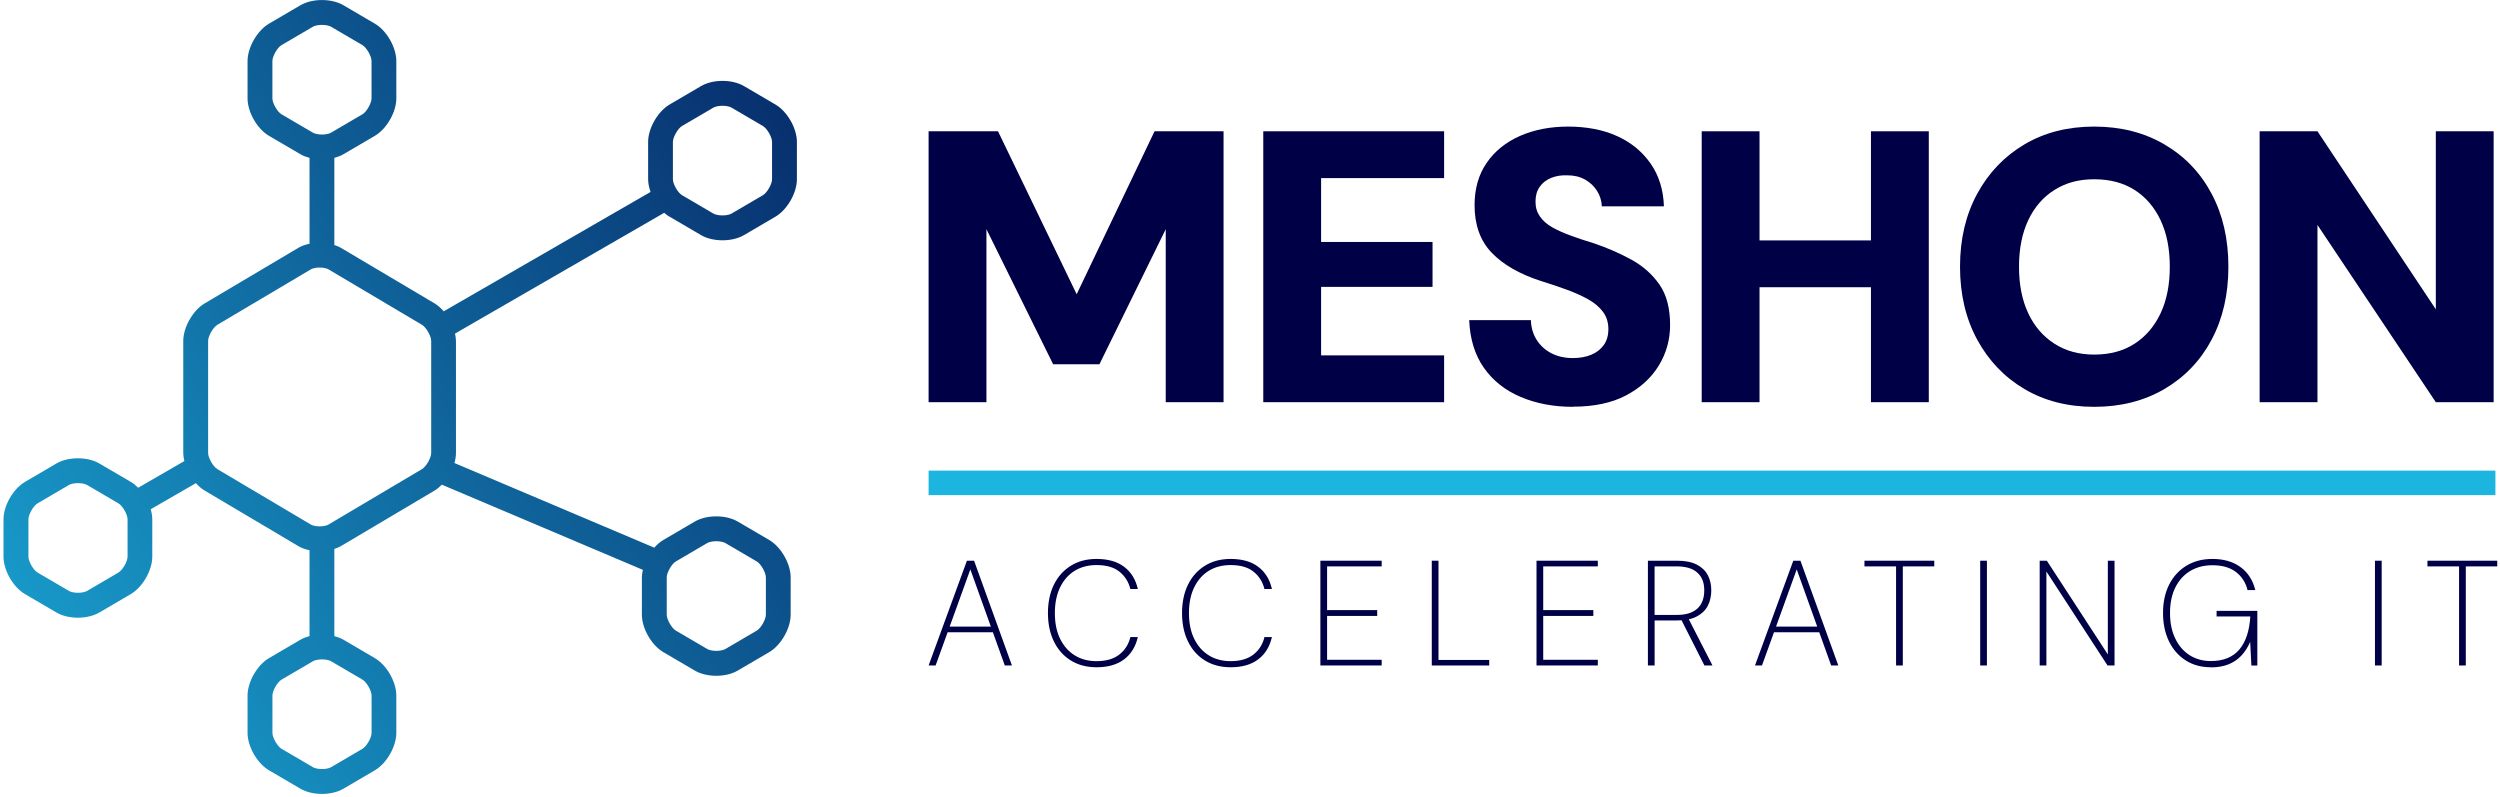
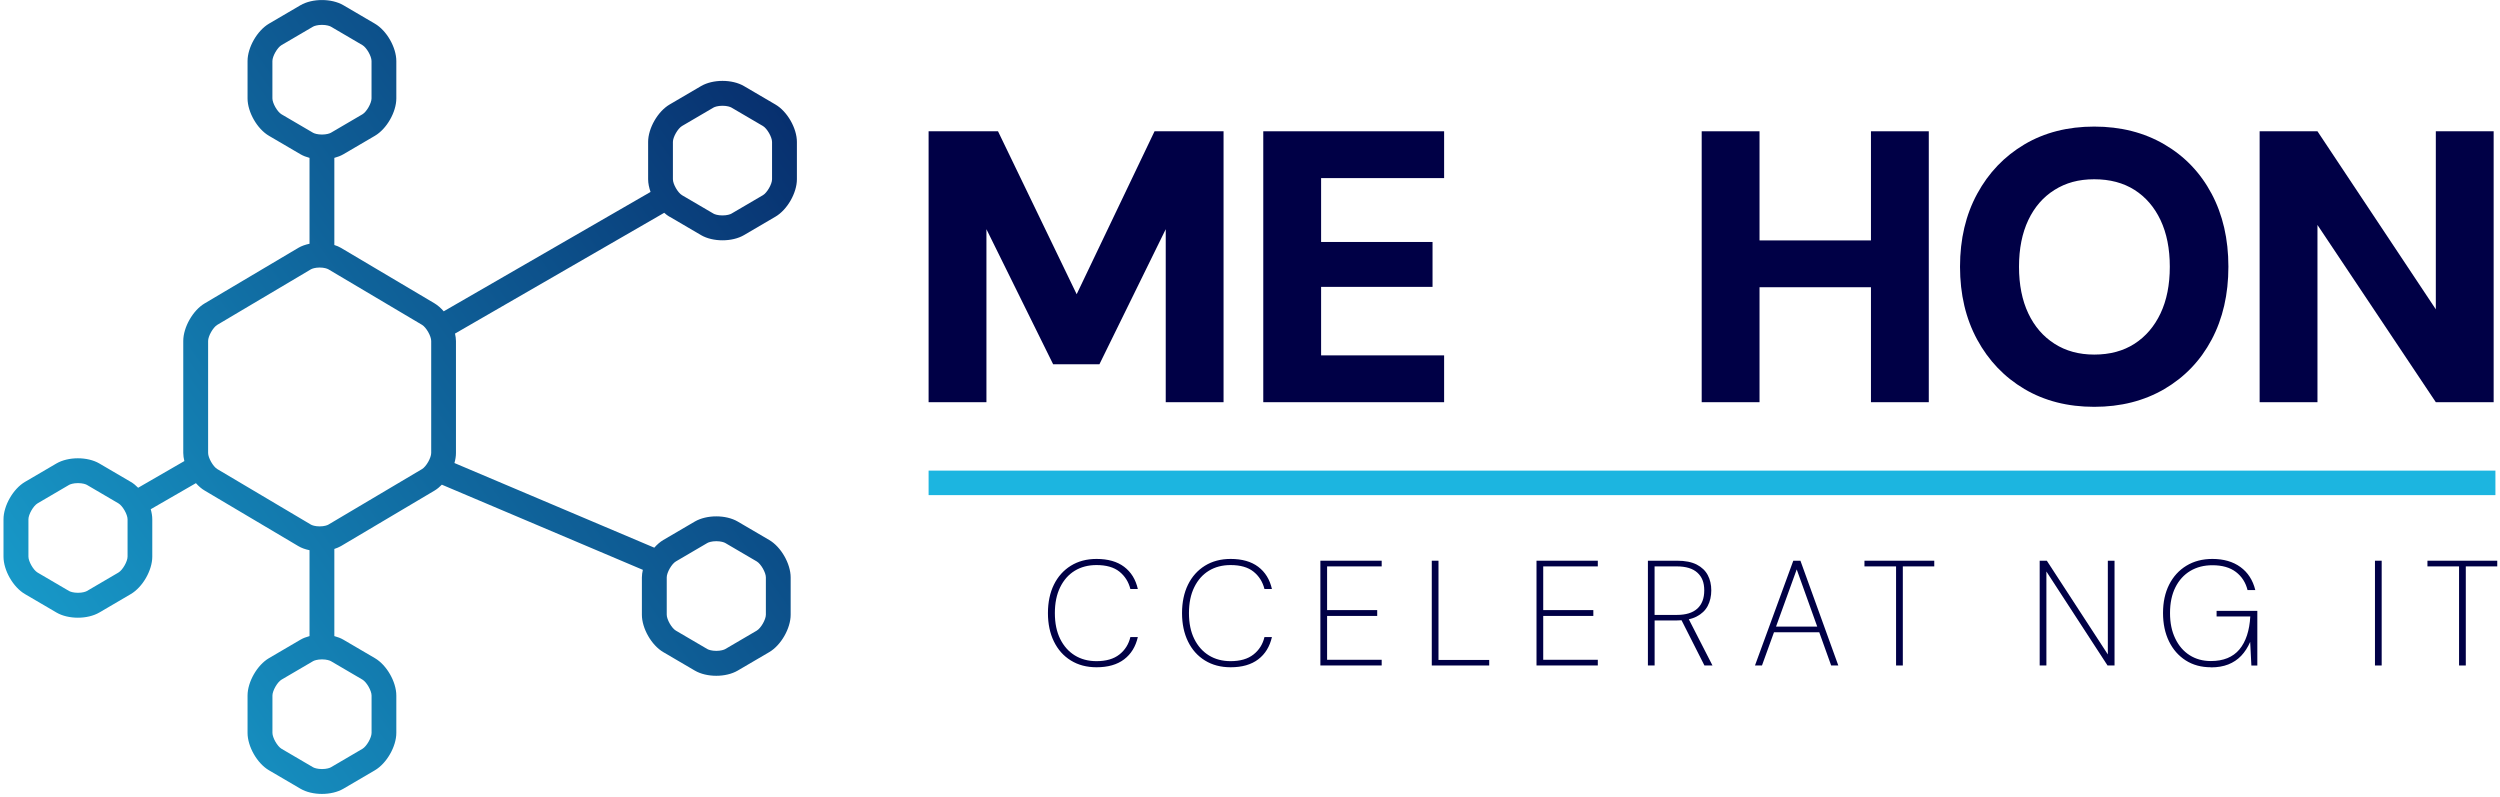
<svg xmlns="http://www.w3.org/2000/svg" width="204" height="65" viewBox="0 0 204 65" fill="none">
  <g clip-path="url(#clip0_19_175)">
    <path d="M54.636 17.68L57.208 19.187C57.688 19.468 58.321 19.609 58.957 19.609C59.593 19.609 60.223 19.468 60.706 19.187L63.278 17.68C64.238 17.119 65.027 15.745 65.027 14.628V11.582C65.027 10.465 64.241 9.091 63.278 8.53L60.706 7.023C60.226 6.742 59.593 6.6 58.957 6.6C58.321 6.6 57.691 6.742 57.208 7.023L54.636 8.53C53.676 9.094 52.887 10.465 52.887 11.582V14.628C52.887 14.959 52.964 15.313 53.084 15.662L36.208 25.403C35.981 25.143 35.731 24.919 35.466 24.759L27.824 20.227C27.662 20.129 27.477 20.055 27.282 19.993V12.882C27.547 12.811 27.801 12.716 28.018 12.589L30.591 11.082C31.551 10.521 32.34 9.147 32.34 8.03V4.984C32.34 3.867 31.554 2.494 30.591 1.932L28.018 0.425C27.539 0.145 26.906 0.003 26.27 0.003C25.634 0.003 25.004 0.145 24.521 0.425L21.948 1.932C20.989 2.497 20.2 3.867 20.2 4.984V8.03C20.2 9.147 20.986 10.521 21.948 11.082L24.521 12.589C24.739 12.716 24.992 12.811 25.257 12.882V19.89C24.922 19.961 24.604 20.07 24.339 20.227L16.697 24.759C15.74 25.326 14.954 26.706 14.954 27.823V36.961C14.954 37.174 14.989 37.399 15.043 37.623L11.272 39.801C11.086 39.612 10.886 39.446 10.677 39.325L8.104 37.818C7.624 37.538 6.991 37.396 6.356 37.396C5.72 37.396 5.09 37.538 4.607 37.818L2.034 39.325C1.075 39.889 0.286 41.26 0.286 42.377V45.423C0.286 46.54 1.072 47.914 2.034 48.475L4.607 49.982C5.087 50.263 5.72 50.405 6.356 50.405C6.991 50.405 7.621 50.263 8.104 49.982L10.677 48.475C11.637 47.911 12.426 46.54 12.426 45.423V42.377C12.426 42.111 12.379 41.831 12.299 41.553L15.988 39.425C16.205 39.671 16.444 39.88 16.697 40.028L24.339 44.56C24.607 44.72 24.922 44.829 25.257 44.897V51.906C24.992 51.976 24.739 52.071 24.521 52.198L21.948 53.705C20.989 54.266 20.2 55.64 20.2 56.757V59.803C20.2 60.92 20.986 62.294 21.948 62.855L24.521 64.362C25.001 64.642 25.634 64.784 26.27 64.784C26.906 64.784 27.536 64.642 28.018 64.362L30.591 62.855C31.551 62.291 32.34 60.92 32.34 59.803V56.757C32.34 55.64 31.554 54.266 30.591 53.705L28.018 52.198C27.801 52.071 27.547 51.976 27.282 51.906V44.794C27.474 44.729 27.659 44.655 27.824 44.56L35.466 40.028C35.672 39.904 35.869 39.739 36.055 39.55L52.457 46.499C52.41 46.708 52.378 46.918 52.378 47.116V50.162C52.378 51.279 53.164 52.653 54.126 53.214L56.699 54.721C57.179 55.002 57.812 55.144 58.448 55.144C59.084 55.144 59.714 55.002 60.196 54.721L62.769 53.214C63.729 52.653 64.518 51.279 64.518 50.162V47.116C64.518 45.999 63.732 44.626 62.769 44.064L60.196 42.557C59.716 42.277 59.084 42.135 58.448 42.135C57.812 42.135 57.182 42.277 56.699 42.557L54.126 44.064C53.864 44.218 53.617 44.436 53.39 44.691L37.082 37.783C37.162 37.505 37.206 37.23 37.206 36.967V27.829C37.206 27.631 37.173 27.427 37.129 27.22L54.2 17.364C54.338 17.488 54.483 17.6 54.63 17.686L54.636 17.68ZM10.409 45.42C10.409 45.816 10.006 46.519 9.664 46.72L7.092 48.227C7 48.28 6.741 48.372 6.364 48.372C5.988 48.372 5.729 48.28 5.637 48.227L3.065 46.72C2.723 46.519 2.32 45.816 2.32 45.42V42.374C2.32 41.978 2.723 41.275 3.065 41.074L5.637 39.567C5.729 39.514 5.988 39.422 6.364 39.422C6.741 39.422 7 39.514 7.092 39.567L9.664 41.074C10.006 41.275 10.409 41.978 10.409 42.374V45.42ZM54.406 47.113C54.406 46.717 54.809 46.014 55.151 45.813L57.724 44.306C57.815 44.253 58.074 44.162 58.451 44.162C58.827 44.162 59.086 44.253 59.178 44.306L61.751 45.813C62.092 46.014 62.495 46.717 62.495 47.113V50.159C62.495 50.555 62.092 51.258 61.751 51.459L59.178 52.966C59.086 53.019 58.827 53.111 58.451 53.111C58.074 53.111 57.815 53.019 57.724 52.966L55.151 51.459C54.809 51.258 54.406 50.555 54.406 50.159V47.113ZM22.973 9.327C22.631 9.127 22.228 8.423 22.228 8.027V4.981C22.228 4.585 22.631 3.882 22.973 3.681L25.546 2.174C25.637 2.121 25.896 2.03 26.273 2.03C26.65 2.03 26.909 2.121 27 2.174L29.573 3.681C29.914 3.882 30.317 4.585 30.317 4.981V8.027C30.317 8.423 29.914 9.127 29.573 9.327L27 10.834C26.909 10.887 26.65 10.979 26.273 10.979C25.896 10.979 25.637 10.887 25.546 10.834L22.973 9.327ZM29.576 55.457C29.917 55.658 30.32 56.361 30.32 56.757V59.803C30.32 60.199 29.917 60.902 29.576 61.103L27.003 62.61C26.912 62.663 26.653 62.755 26.276 62.755C25.899 62.755 25.64 62.663 25.549 62.61L22.976 61.103C22.634 60.902 22.231 60.199 22.231 59.803V56.757C22.231 56.361 22.634 55.658 22.976 55.457L25.549 53.95C25.64 53.897 25.899 53.805 26.276 53.805C26.653 53.805 26.912 53.897 27.003 53.95L29.576 55.457ZM35.186 36.961C35.186 37.36 34.78 38.072 34.439 38.276L26.797 42.808C26.706 42.862 26.455 42.953 26.084 42.953C25.713 42.953 25.463 42.862 25.372 42.808L17.73 38.276C17.389 38.072 16.982 37.36 16.982 36.961V27.823C16.982 27.424 17.389 26.712 17.73 26.508L25.372 21.976C25.463 21.923 25.713 21.831 26.084 21.831C26.455 21.831 26.706 21.923 26.797 21.976L34.439 26.508C34.78 26.712 35.186 27.424 35.186 27.823V36.961ZM54.909 11.582C54.909 11.186 55.313 10.483 55.654 10.282L58.227 8.775C58.318 8.722 58.577 8.63 58.954 8.63C59.331 8.63 59.59 8.722 59.681 8.775L62.254 10.282C62.595 10.483 62.999 11.186 62.999 11.582V14.628C62.999 15.024 62.595 15.727 62.254 15.928L59.681 17.435C59.59 17.488 59.331 17.579 58.954 17.579C58.577 17.579 58.318 17.488 58.227 17.435L55.654 15.928C55.313 15.727 54.909 15.024 54.909 14.628V11.582Z" fill="url(#paint0_linear_19_175)" />
    <path d="M75.774 39.402H203.626" stroke="#1CB5E0" stroke-width="2" stroke-miterlimit="10" />
    <path d="M75.774 32.819V10.713H81.438L87.856 24.009L94.211 10.713H99.842V32.819H95.124V18.702L89.713 29.723H85.936L80.493 18.702V32.819H75.774Z" fill="#000046" />
    <path d="M103.083 32.819V10.713H117.84V14.533H107.802V19.745H116.895V23.409H107.802V28.999H117.84V32.819H103.083Z" fill="#000046" />
-     <path d="M128.349 33.197C126.777 33.197 125.355 32.928 124.087 32.391C122.818 31.853 121.817 31.058 121.081 30.006C120.345 28.955 119.948 27.66 119.886 26.121H124.92C124.94 26.733 125.096 27.267 125.391 27.731C125.685 28.195 126.083 28.559 126.586 28.822C127.089 29.085 127.675 29.218 128.349 29.218C128.914 29.218 129.415 29.129 129.845 28.949C130.274 28.771 130.616 28.506 130.866 28.16C131.116 27.811 131.243 27.377 131.243 26.848C131.243 26.319 131.096 25.832 130.801 25.442C130.507 25.052 130.11 24.715 129.606 24.431C129.103 24.148 128.52 23.885 127.861 23.642C127.201 23.4 126.492 23.164 125.738 22.93C123.995 22.363 122.659 21.595 121.726 20.626C120.793 19.657 120.325 18.363 120.325 16.741C120.325 15.393 120.654 14.241 121.317 13.284C121.976 12.326 122.886 11.594 124.04 11.088C125.194 10.583 126.503 10.329 127.972 10.329C129.441 10.329 130.81 10.586 131.952 11.103C133.094 11.62 134.007 12.368 134.69 13.346C135.37 14.324 135.732 15.488 135.776 16.835H130.71C130.689 16.371 130.557 15.952 130.316 15.57C130.074 15.192 129.75 14.885 129.341 14.655C128.932 14.424 128.455 14.306 127.911 14.306C127.428 14.285 126.986 14.353 126.589 14.51C126.191 14.666 125.876 14.909 125.644 15.237C125.411 15.562 125.297 15.969 125.297 16.451C125.297 16.933 125.417 17.32 125.659 17.665C125.9 18.014 126.236 18.309 126.665 18.549C127.095 18.791 127.599 19.018 128.176 19.228C128.752 19.438 129.388 19.651 130.08 19.86C131.193 20.239 132.214 20.688 133.147 21.202C134.081 21.719 134.834 22.392 135.414 23.223C135.991 24.056 136.28 25.155 136.28 26.523C136.28 27.723 135.97 28.828 135.352 29.838C134.734 30.848 133.842 31.658 132.676 32.27C131.514 32.881 130.071 33.185 128.349 33.185V33.197Z" fill="#000046" />
    <path d="M138.858 32.819V10.713H143.577V32.819H138.858ZM142.98 23.438V19.618H153.427V23.438H142.98ZM152.67 32.819V10.713H157.389V32.819H152.67Z" fill="#000046" />
    <path d="M170.889 33.197C168.728 33.197 166.83 32.713 165.193 31.744C163.556 30.775 162.273 29.433 161.34 27.717C160.407 26 159.938 24.017 159.938 21.763C159.938 19.509 160.407 17.526 161.34 15.81C162.273 14.093 163.559 12.752 165.193 11.783C166.83 10.814 168.728 10.329 170.889 10.329C173.05 10.329 174.957 10.814 176.615 11.783C178.272 12.752 179.555 14.093 180.468 15.81C181.381 17.526 181.837 19.509 181.837 21.763C181.837 24.017 181.381 26 180.468 27.717C179.555 29.433 178.269 30.775 176.615 31.744C174.957 32.713 173.05 33.197 170.889 33.197ZM170.889 28.934C172.17 28.934 173.265 28.638 174.177 28.05C175.09 27.462 175.796 26.635 176.3 25.572C176.803 24.508 177.056 23.241 177.056 21.766C177.056 20.292 176.803 19.024 176.3 17.961C175.796 16.897 175.087 16.076 174.177 15.497C173.265 14.918 172.17 14.628 170.889 14.628C169.609 14.628 168.572 14.918 167.648 15.497C166.724 16.076 166.011 16.897 165.508 17.961C165.005 19.024 164.751 20.292 164.751 21.766C164.751 23.241 165.005 24.508 165.508 25.572C166.011 26.635 166.724 27.462 167.648 28.05C168.569 28.641 169.65 28.934 170.889 28.934Z" fill="#000046" />
    <path d="M184.386 32.819V10.713H189.105L198.763 25.241V10.713H203.482V32.819H198.763L189.105 18.357V32.819H184.386Z" fill="#000046" />
-     <path d="M75.774 54.304L78.901 45.754H79.484L82.574 54.304H81.992L79.18 46.463L76.346 54.304H75.774ZM77.102 51.592L77.284 51.128H81.082L81.264 51.592H77.102Z" fill="#000046" />
    <path d="M89.477 54.449C88.674 54.449 87.973 54.263 87.379 53.894C86.781 53.525 86.322 53.008 85.998 52.343C85.674 51.678 85.512 50.907 85.512 50.029C85.512 49.152 85.674 48.369 85.998 47.71C86.322 47.051 86.784 46.534 87.379 46.165C87.973 45.795 88.674 45.609 89.477 45.609C90.411 45.609 91.161 45.822 91.729 46.25C92.297 46.679 92.671 47.282 92.848 48.065H92.239C92.091 47.48 91.794 47.007 91.344 46.646C90.893 46.286 90.269 46.109 89.475 46.109C88.8 46.109 88.212 46.262 87.702 46.572C87.193 46.883 86.799 47.329 86.51 47.917C86.222 48.502 86.077 49.208 86.077 50.029C86.077 50.851 86.222 51.554 86.51 52.136C86.799 52.718 87.196 53.167 87.702 53.48C88.209 53.793 88.8 53.95 89.475 53.95C90.26 53.95 90.885 53.77 91.344 53.406C91.803 53.043 92.1 52.57 92.239 51.982H92.848C92.668 52.765 92.297 53.371 91.729 53.802C91.161 54.234 90.411 54.449 89.477 54.449Z" fill="#000046" />
    <path d="M100.419 54.449C99.616 54.449 98.915 54.263 98.32 53.894C97.723 53.525 97.264 53.008 96.94 52.343C96.616 51.678 96.454 50.907 96.454 50.029C96.454 49.152 96.616 48.369 96.94 47.71C97.264 47.051 97.726 46.534 98.32 46.165C98.915 45.795 99.616 45.609 100.419 45.609C101.352 45.609 102.103 45.822 102.671 46.25C103.239 46.679 103.613 47.282 103.79 48.065H103.181C103.033 47.48 102.736 47.007 102.286 46.646C101.835 46.286 101.211 46.109 100.416 46.109C99.742 46.109 99.153 46.262 98.644 46.572C98.135 46.883 97.74 47.329 97.452 47.917C97.163 48.502 97.019 49.208 97.019 50.029C97.019 50.851 97.163 51.554 97.452 52.136C97.74 52.718 98.138 53.167 98.644 53.48C99.151 53.793 99.742 53.95 100.416 53.95C101.202 53.95 101.826 53.77 102.286 53.406C102.745 53.043 103.042 52.57 103.181 51.982H103.79C103.61 52.765 103.239 53.371 102.671 53.802C102.103 54.234 101.352 54.449 100.419 54.449Z" fill="#000046" />
    <path d="M107.743 54.304V45.754H112.745V46.218H108.291V49.784H112.38V50.26H108.291V53.838H112.745V54.302H107.743V54.304Z" fill="#000046" />
    <path d="M116.833 54.304V45.754H117.381V53.852H121.52V54.304H116.833Z" fill="#000046" />
    <path d="M125.379 54.304V45.754H130.381V46.218H125.927V49.784H130.016V50.26H125.927V53.838H130.381V54.302H125.379V54.304Z" fill="#000046" />
    <path d="M134.469 54.304V45.754H136.854C137.51 45.754 138.043 45.861 138.455 46.07C138.864 46.283 139.164 46.569 139.356 46.933C139.547 47.296 139.641 47.71 139.641 48.174C139.641 48.638 139.544 49.078 139.35 49.444C139.156 49.811 138.852 50.1 138.443 50.31C138.034 50.523 137.492 50.629 136.818 50.629H135.017V54.304H134.469ZM135.017 50.177H136.83C137.569 50.177 138.125 50.006 138.502 49.663C138.879 49.32 139.067 48.824 139.067 48.174C139.067 47.524 138.882 47.075 138.508 46.732C138.134 46.389 137.575 46.218 136.827 46.218H135.014V50.177H135.017ZM139.082 54.304L137.11 50.407H137.743L139.739 54.304H139.082Z" fill="#000046" />
    <path d="M143.206 54.304L146.333 45.754H146.915L150.006 54.304H149.423L146.612 46.463L143.777 54.304H143.206ZM144.534 51.592L144.716 51.128H148.514L148.696 51.592H144.534Z" fill="#000046" />
    <path d="M154.719 54.304V46.218H152.14V45.754H157.836V46.218H155.27V54.304H154.722H154.719Z" fill="#000046" />
-     <path d="M161.584 54.304V45.754H162.132V54.304H161.584Z" fill="#000046" />
    <path d="M166.438 54.304V45.754H167.021L171.999 53.401V45.754H172.546V54.304H171.975L166.986 46.635V54.304H166.438Z" fill="#000046" />
    <path d="M180.409 54.449C179.623 54.449 178.937 54.263 178.351 53.888C177.768 53.513 177.312 52.996 176.988 52.331C176.665 51.666 176.503 50.895 176.503 50.017C176.503 49.14 176.668 48.369 177 47.71C177.333 47.051 177.801 46.534 178.407 46.165C179.011 45.795 179.72 45.609 180.53 45.609C181.445 45.609 182.211 45.828 182.817 46.268C183.426 46.708 183.83 47.335 184.033 48.15H183.4C183.247 47.533 182.929 47.039 182.452 46.673C181.972 46.307 181.333 46.123 180.53 46.123C179.85 46.123 179.249 46.277 178.728 46.587C178.21 46.898 177.804 47.344 177.512 47.926C177.221 48.508 177.074 49.205 177.074 50.02C177.074 50.836 177.215 51.513 177.501 52.103C177.783 52.694 178.175 53.146 178.675 53.465C179.173 53.782 179.753 53.941 180.409 53.941C181.43 53.941 182.205 53.625 182.735 52.996C183.261 52.363 183.559 51.468 183.624 50.301H180.874V49.849H184.198V54.307H183.712L183.615 52.378C183.42 52.827 183.173 53.206 182.879 53.516C182.581 53.826 182.231 54.059 181.825 54.219C181.419 54.378 180.948 54.458 180.412 54.458L180.409 54.449Z" fill="#000046" />
    <path d="M193.797 54.304V45.754H194.345V54.304H193.797Z" fill="#000046" />
    <path d="M200.659 54.304V46.218H198.08V45.754H203.776V46.218H201.209V54.304H200.662H200.659Z" fill="#000046" />
  </g>
  <defs>
    <linearGradient id="paint0_linear_19_175" x1="-9.714" y1="67.659" x2="94.162" y2="-6.435" gradientUnits="userSpaceOnUse">
      <stop stop-color="#1CB5E0" />
      <stop offset="1" stop-color="#000046" />
    </linearGradient>
    <clipPath id="clip0_19_175">
      <rect width="204" height="65" fill="white" />
    </clipPath>
  </defs>
</svg>